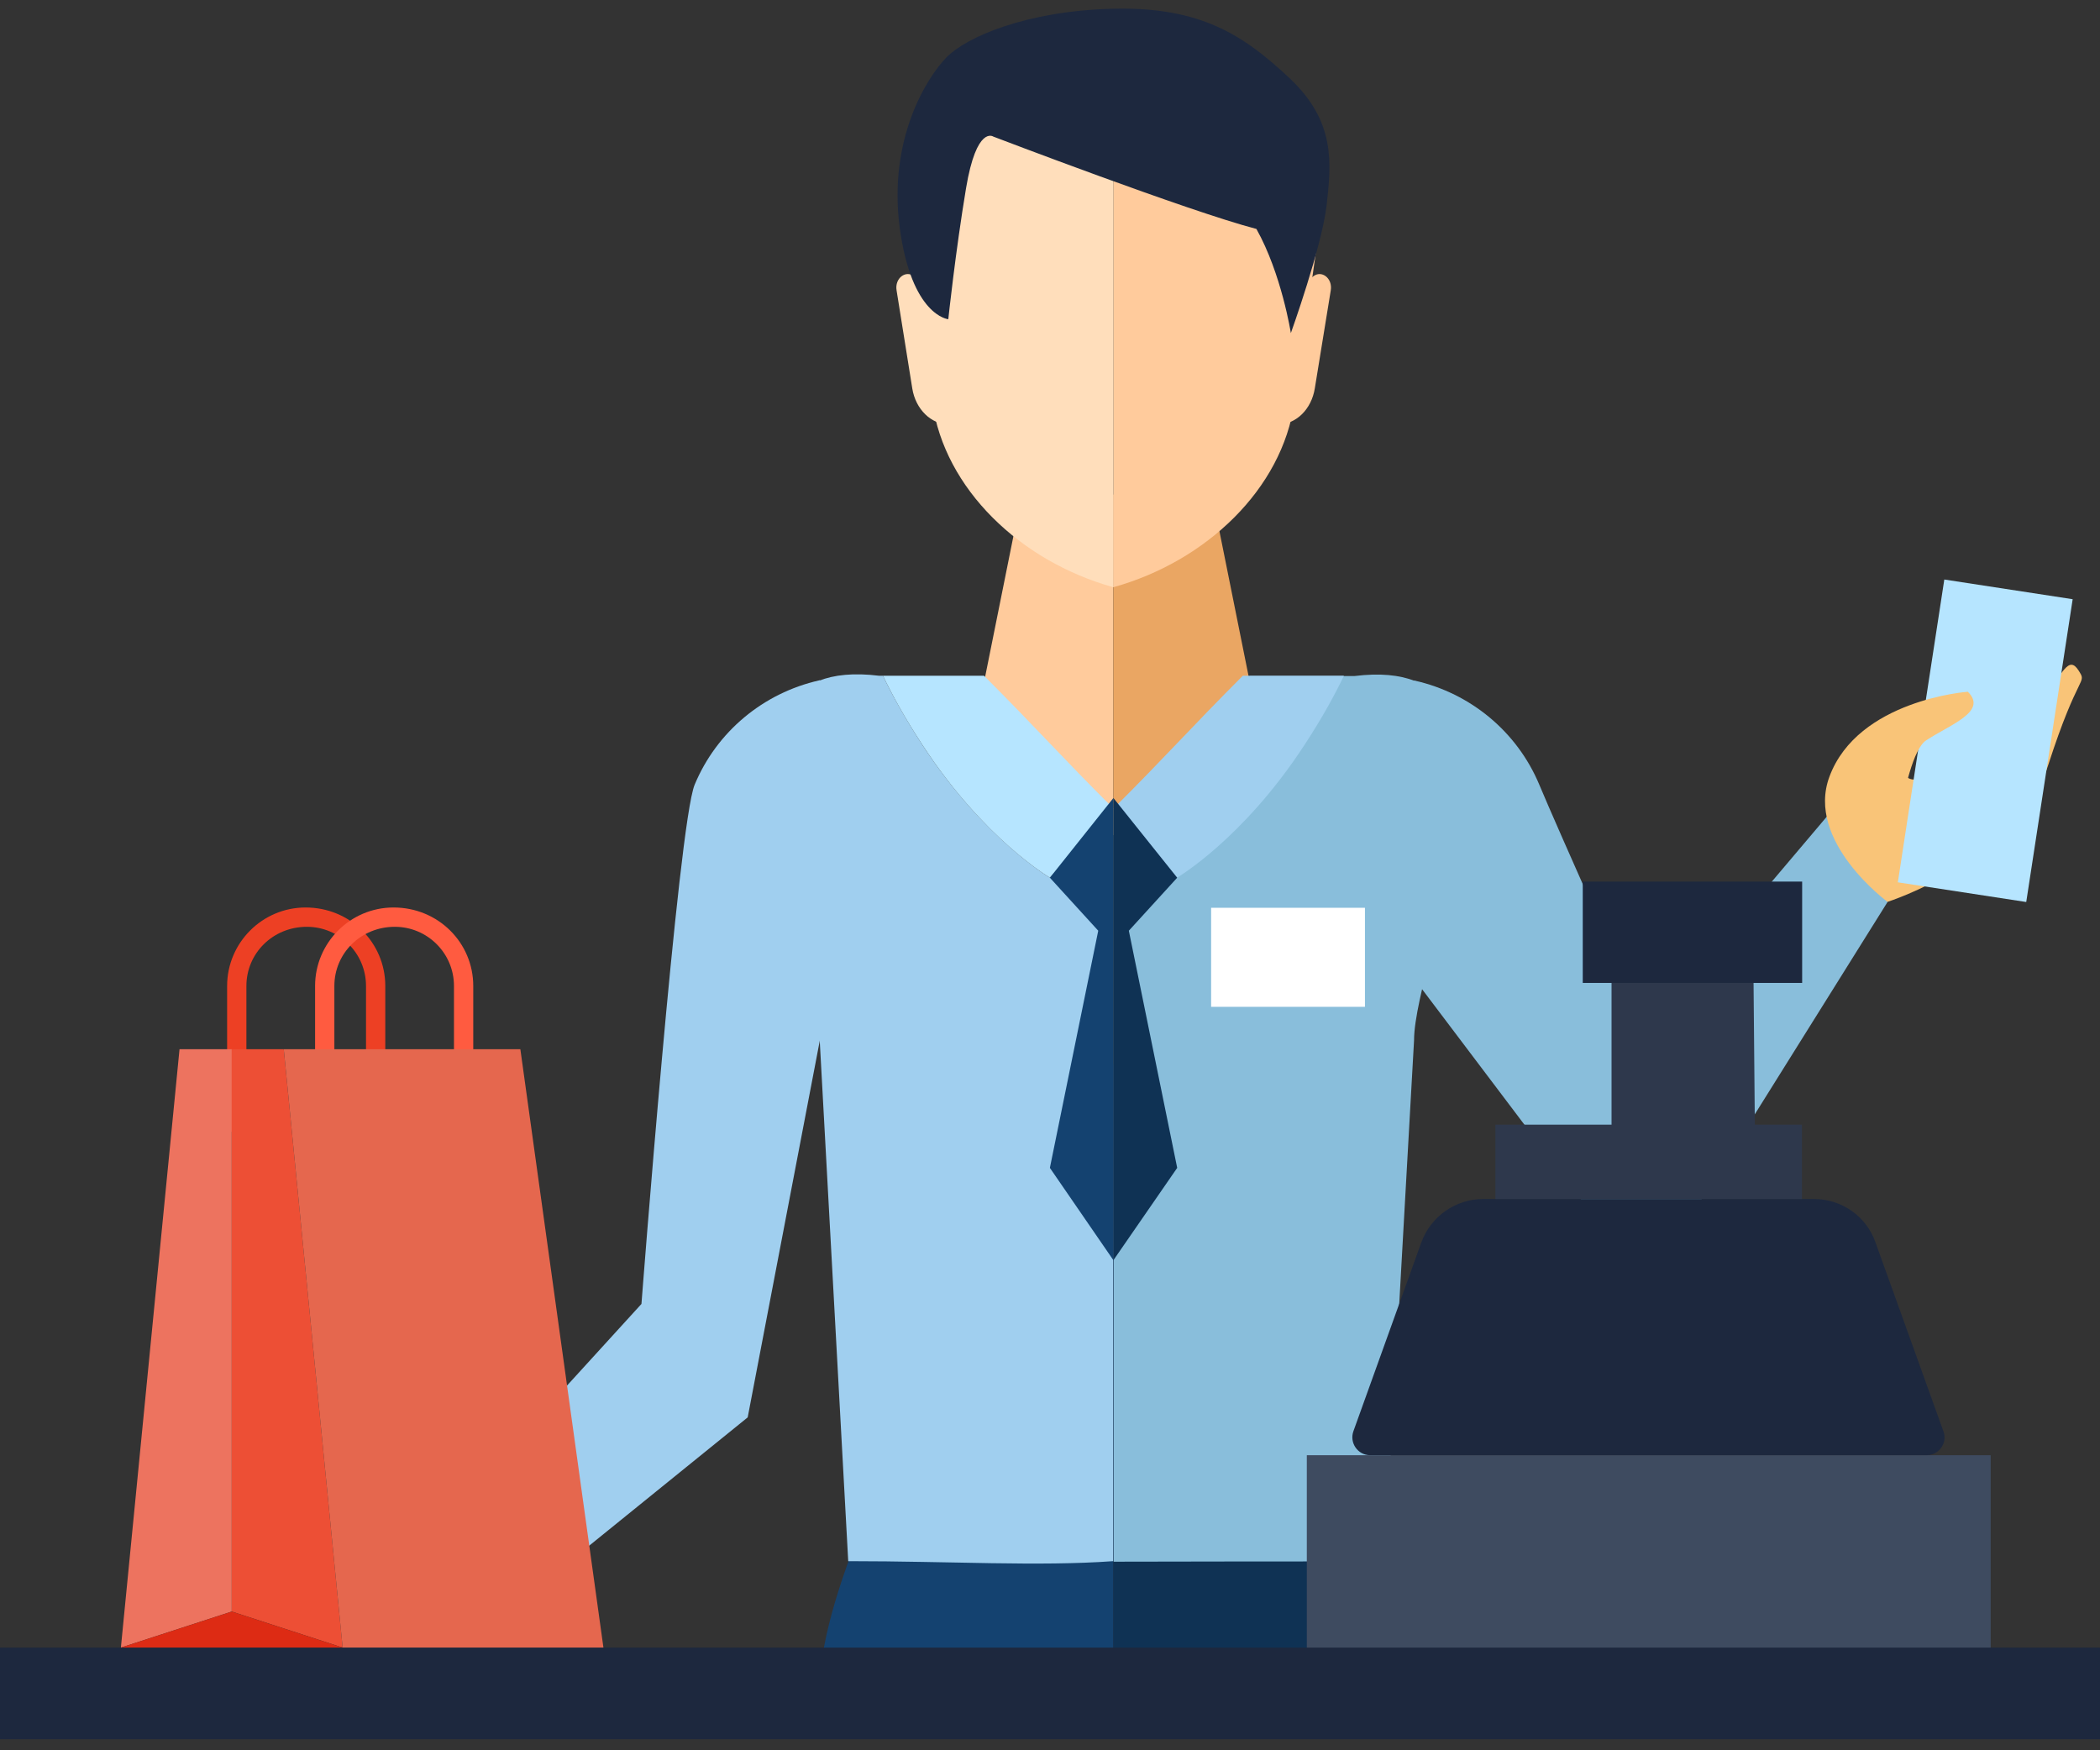
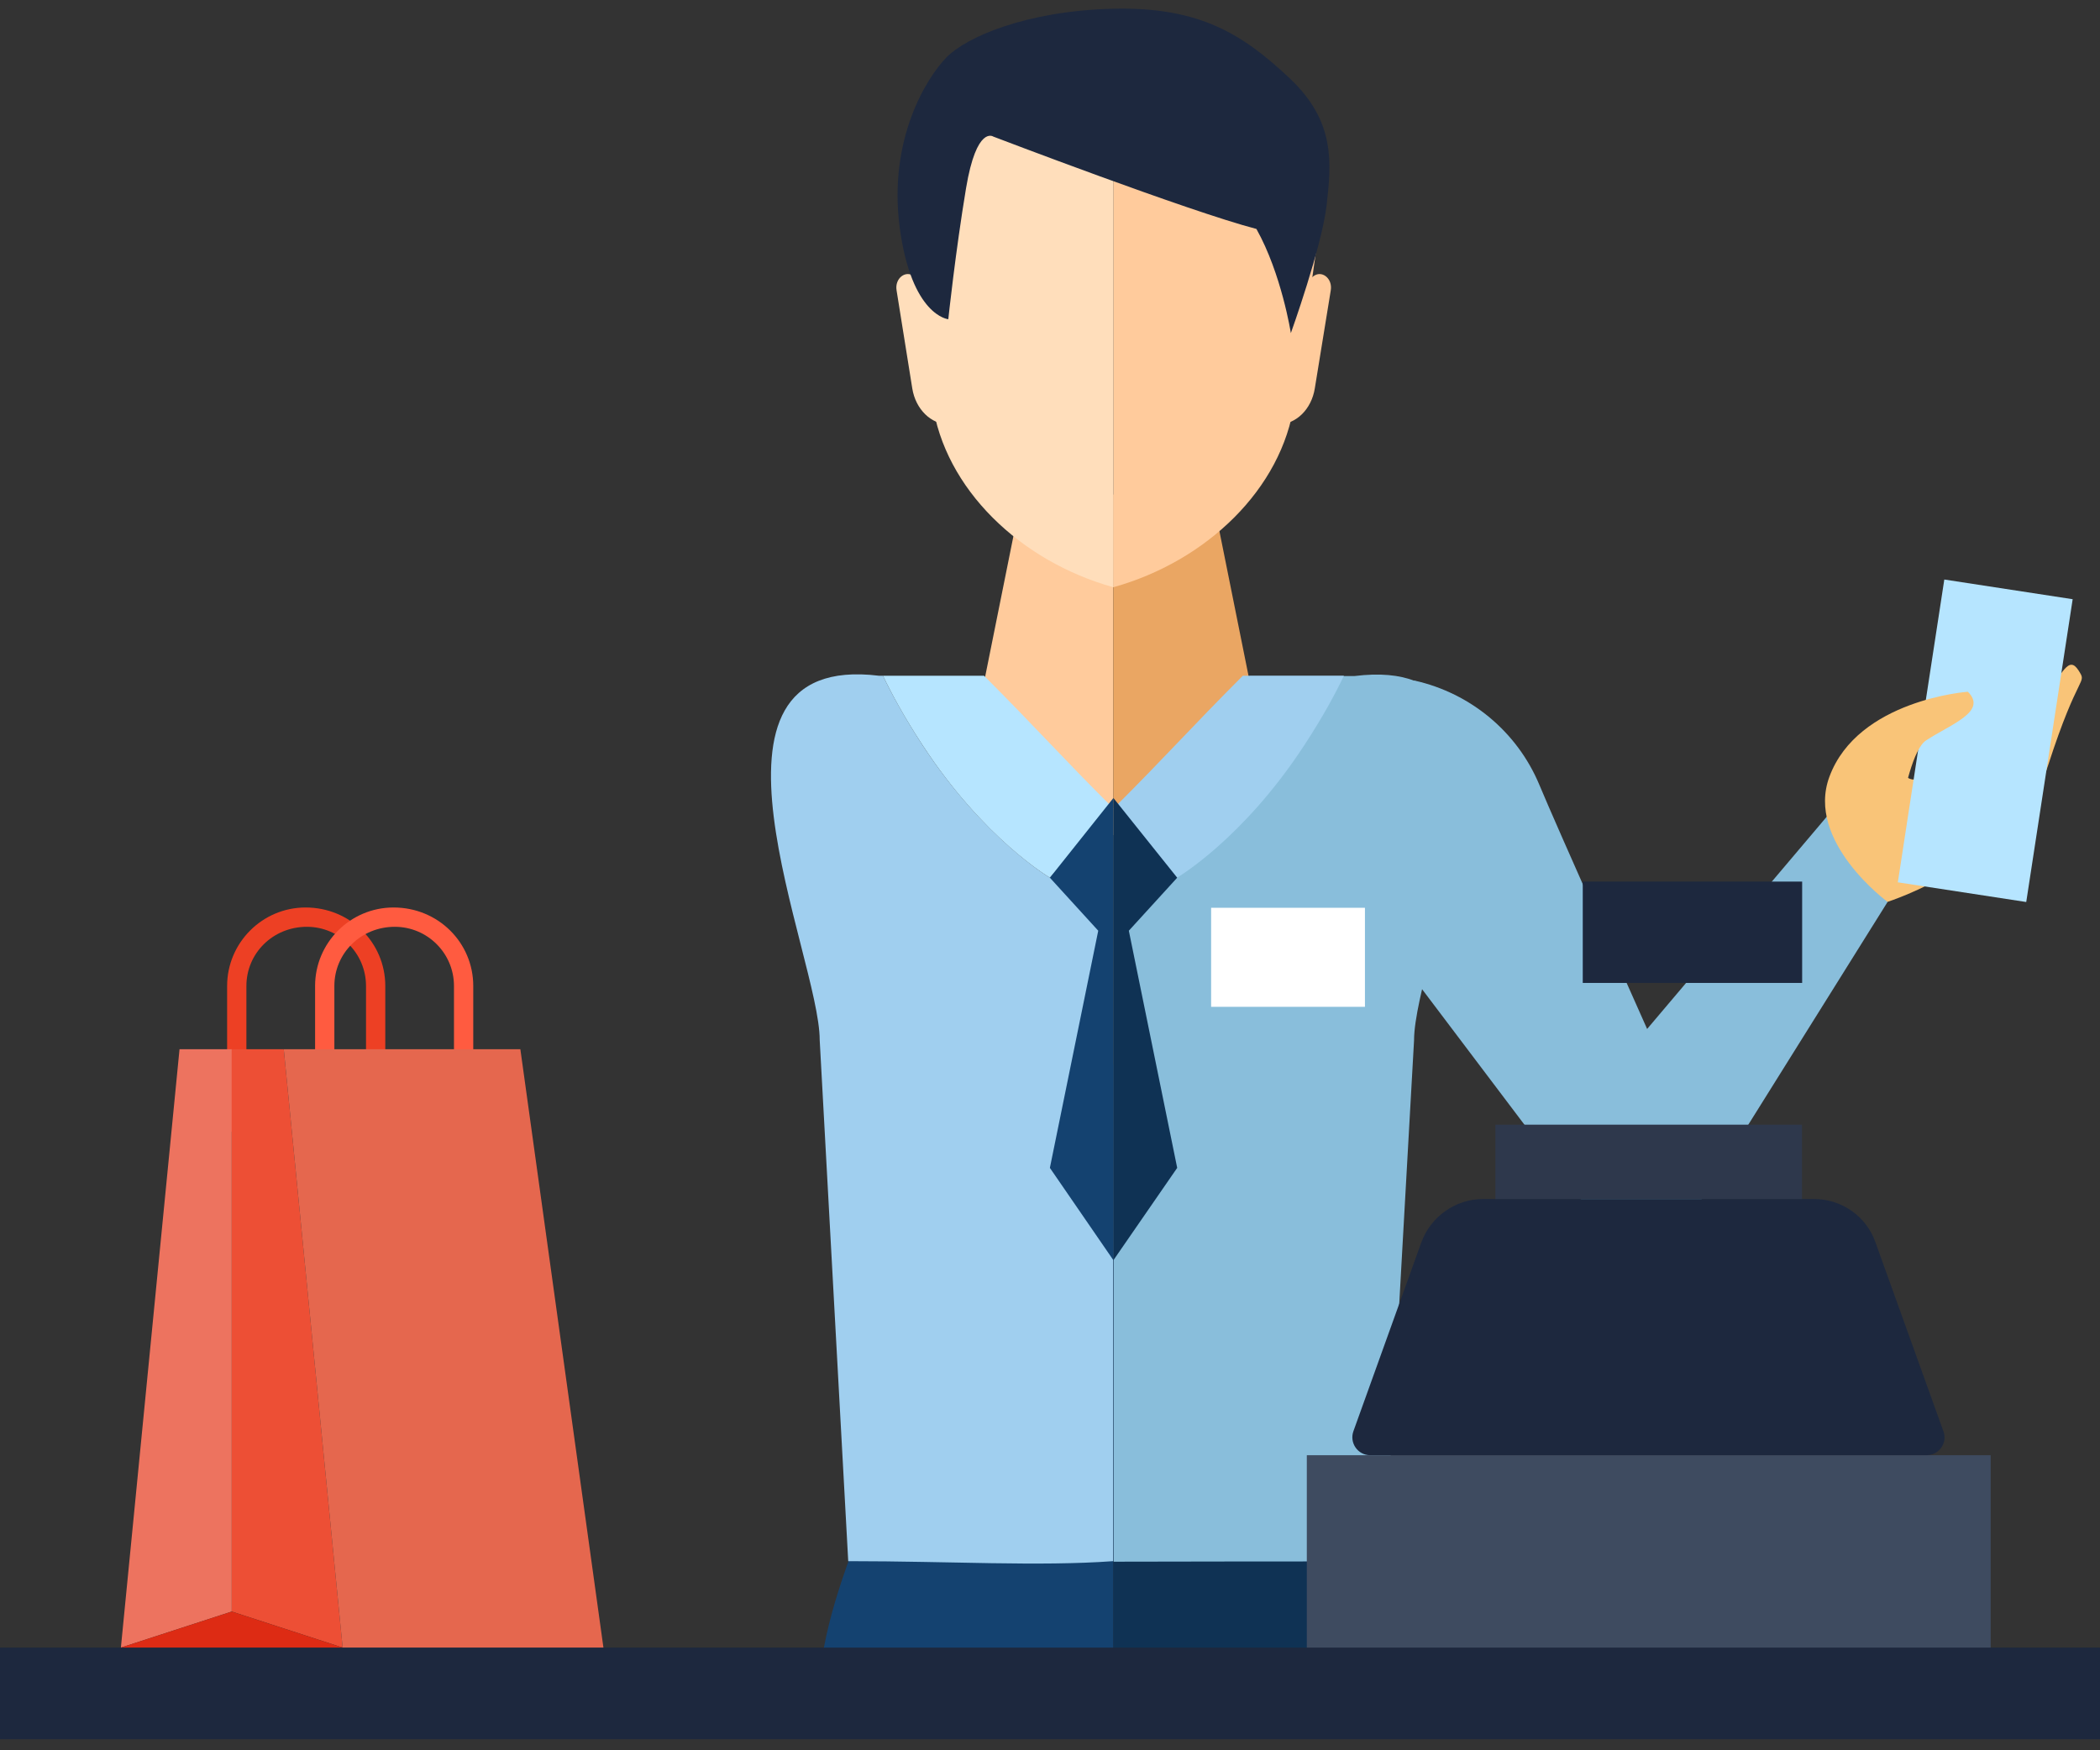
<svg xmlns="http://www.w3.org/2000/svg" width="72" height="60" viewBox="0 0 72 60" fill="none">
  <rect x="0" y="0" width="72" height="60" fill="#333333" stroke="none" />
  <path d="M37.558 57.741H28.987L28.114 58.297C27.664 52.529 38.175 36.463 38.175 36.463V57.75L37.558 57.741Z" fill="#144270" />
  <path d="M40.61 57.741H47.364L48.475 58.297C48.925 52.529 38.167 36.463 38.167 36.463V58.358L40.61 57.741Z" fill="#0F3254" />
  <path d="M33.171 26.207L38.171 28.632V16.957H35.032L33.171 26.207Z" fill="#FFCB9C" />
  <path d="M43.418 26.206L38.171 28.631V16.956H41.557L43.418 26.206Z" fill="#EAA663" />
  <path d="M38.171 20.131V20.157V0.898H39.361C42.289 0.898 45.411 3.985 45.411 6.595L44.379 13.799C43.956 16.762 41.363 19.24 38.171 20.131Z" fill="#FFCB9C" />
  <path d="M43.81 14.549H43.818C44.436 14.549 44.965 14.029 45.079 13.315L45.626 9.955C45.697 9.541 45.309 9.241 45.018 9.479L44.039 10.299L43.81 14.549Z" fill="#FFCB9C" />
  <path d="M38.173 20.131V20.157V0.898C35.246 0.898 30.934 3.985 30.934 6.595L31.965 13.799C32.389 16.762 34.981 19.24 38.173 20.131Z" fill="#FFDEBB" />
  <path d="M32.548 14.549H32.539C31.922 14.549 31.392 14.029 31.278 13.315L30.74 9.955C30.669 9.541 31.057 9.241 31.348 9.479L32.327 10.299L32.548 14.549Z" fill="#FFDEBB" />
  <path d="M44.223 2.689C42.645 1.208 41.172 0.229 38.174 0.299C35.176 0.37 33.121 1.278 32.451 1.966C31.781 2.654 30.449 4.753 30.846 7.795C31.252 10.837 32.513 10.943 32.513 10.943C32.513 10.943 32.759 8.624 33.121 6.455C33.483 4.285 34.056 4.682 34.056 4.682C34.056 4.682 40.766 7.248 43.077 7.848C43.941 9.391 44.258 11.419 44.258 11.419C44.258 11.419 45.316 8.474 45.484 7.037C45.643 5.599 45.801 4.179 44.223 2.689Z" fill="#1D283E" />
-   <path d="M16.984 55.59L13.51 54.002L21.993 44.699C21.993 44.699 23.254 28.236 23.818 26.896C24.576 25.079 26.173 23.756 28.086 23.324L28.113 23.315V35.643L25.635 48.588L16.984 55.59Z" fill="#A0CFEF" />
  <path d="M70.219 26.242C71.268 22.988 71.568 23.465 71.268 22.988C70.572 21.895 70.43 25.581 65.907 26.692C64.963 26.921 65.184 25.925 66.039 25.378C66.886 24.823 68.155 24.391 67.468 23.712C67.468 23.712 64.249 23.897 63.27 26.542C62.441 28.764 62.812 28.447 62.477 28.509L64.716 30.916C64.716 30.916 69.169 29.496 70.219 26.242Z" fill="#F9C478" />
  <path d="M47.477 53.526L48.482 35.661C48.482 32.786 53.359 22.319 46.445 23.174H42.856C41.075 24.956 39.955 25.952 38.183 27.733V53.535C42.918 53.526 42.803 53.526 47.477 53.526Z" fill="#89BEDB" />
  <path d="M64.718 30.917L62.742 27.866L56.473 35.273C56.473 35.273 53.298 28.165 52.778 26.904C52.02 25.088 50.423 23.765 48.51 23.333L48.483 23.324L48.501 33.571L54.85 41.975C55.564 42.918 56.966 42.962 57.742 42.072L64.718 30.917Z" fill="#89BEDB" />
  <path d="M35.996 30.087C35.996 30.087 33.738 28.764 31.631 25.546C31.005 24.584 30.581 23.808 30.273 23.165H30.14C23.227 22.318 28.104 32.777 28.104 35.651L29.082 53.517C32.601 53.517 35.608 53.702 38.165 53.517V27.724L35.996 30.087Z" fill="#A0CFEF" />
  <path d="M33.739 23.165H32.381H30.273C30.582 23.809 30.997 24.576 31.631 25.546C33.739 28.773 35.996 30.087 35.996 30.087L38.175 27.715C36.393 25.943 35.52 24.946 33.739 23.165Z" fill="#B6E5FF" />
  <path d="M42.611 23.165H43.969H46.077C45.768 23.809 45.354 24.576 44.719 25.546C42.611 28.773 40.354 30.087 40.354 30.087L38.176 27.715C39.957 25.943 40.83 24.946 42.611 23.165Z" fill="#A0CFEF" />
  <path d="M35.996 30.088L37.654 31.905L35.996 40.035L38.174 43.201V27.355L35.996 30.088Z" fill="#144270" />
  <path d="M40.361 30.088L38.703 31.905L40.361 40.035L38.174 43.201V27.355L40.361 30.088Z" fill="#0F3254" />
  <path d="M46.798 31.119H41.524V34.514H46.798V31.119Z" fill="white" />
  <path d="M68.252 49.885H44.805V56.983H68.252V49.885Z" fill="#3E4B60" />
  <path d="M62.196 41.102H50.855C49.903 41.102 49.056 41.701 48.73 42.592L46.402 49.064C46.261 49.461 46.552 49.884 46.975 49.884H66.058C66.481 49.884 66.781 49.461 66.631 49.064L64.303 42.592C63.994 41.701 63.148 41.102 62.196 41.102Z" fill="#1D283E" />
  <path d="M61.782 38.554H51.27V41.102H61.782V38.554Z" fill="#2E384C" />
-   <path d="M60.173 39.339L55.253 39.347V32.61L60.112 32.593L60.173 39.339Z" fill="#2E384C" />
  <path d="M61.788 30.221H54.266V33.695H61.788V30.221Z" fill="#1D283E" />
  <path d="M66.662 19.866L65.069 30.246L69.471 30.921L71.063 20.541L66.662 19.866Z" fill="#B6E5FF" />
  <path d="M66.039 25.38C66.886 24.824 68.156 24.392 67.468 23.713C67.468 23.713 63.703 23.986 62.724 26.623C61.895 28.845 64.717 30.917 64.717 30.917C64.717 30.917 65.184 25.935 66.039 25.38Z" fill="#F9C478" />
  <path d="M72 56.48H0V59.62H72V56.48Z" fill="#1D283E" />
  <path d="M8.448 38.799H7.787V33.799C7.787 32.318 8.995 31.109 10.477 31.109C12.011 31.109 13.21 32.318 13.21 33.799V38.472H12.549V33.799C12.549 32.679 11.641 31.771 10.521 31.771C9.357 31.771 8.448 32.679 8.448 33.799V38.799Z" fill="#ED4024" />
  <path d="M11.464 38.799H10.803V33.799C10.803 32.318 12.011 31.109 13.492 31.109C15.027 31.109 16.226 32.318 16.226 33.799V38.472H15.565V33.799C15.565 32.679 14.656 31.771 13.536 31.771C12.372 31.771 11.464 32.679 11.464 33.799V38.799Z" fill="#FF5B40" />
  <path d="M7.945 35.968H6.155L4.145 56.479L7.945 55.244V35.968Z" fill="#ED735F" />
  <path d="M7.947 35.968V55.244L11.748 56.479L9.729 35.968H7.947Z" fill="#ED4F35" />
  <path d="M7.945 55.244L4.145 56.479H11.746L7.945 55.244Z" fill="#DD2B14" />
  <path d="M9.729 35.968L11.748 56.479H20.689L17.841 35.968H9.729Z" fill="#E5674E" />
</svg>